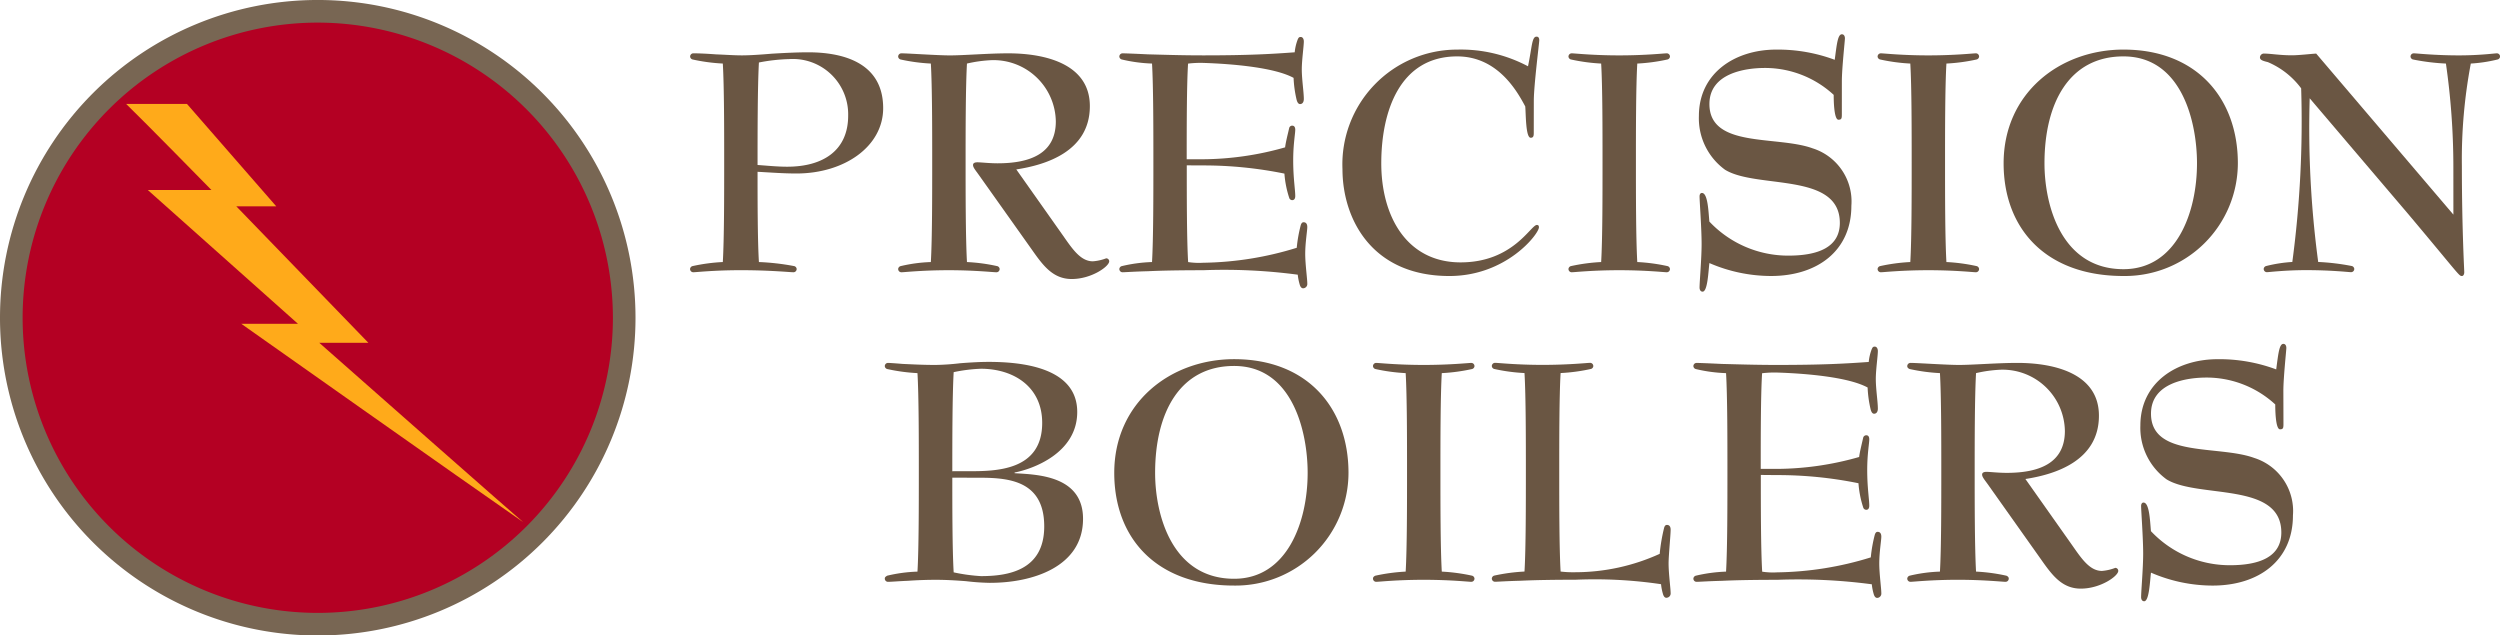
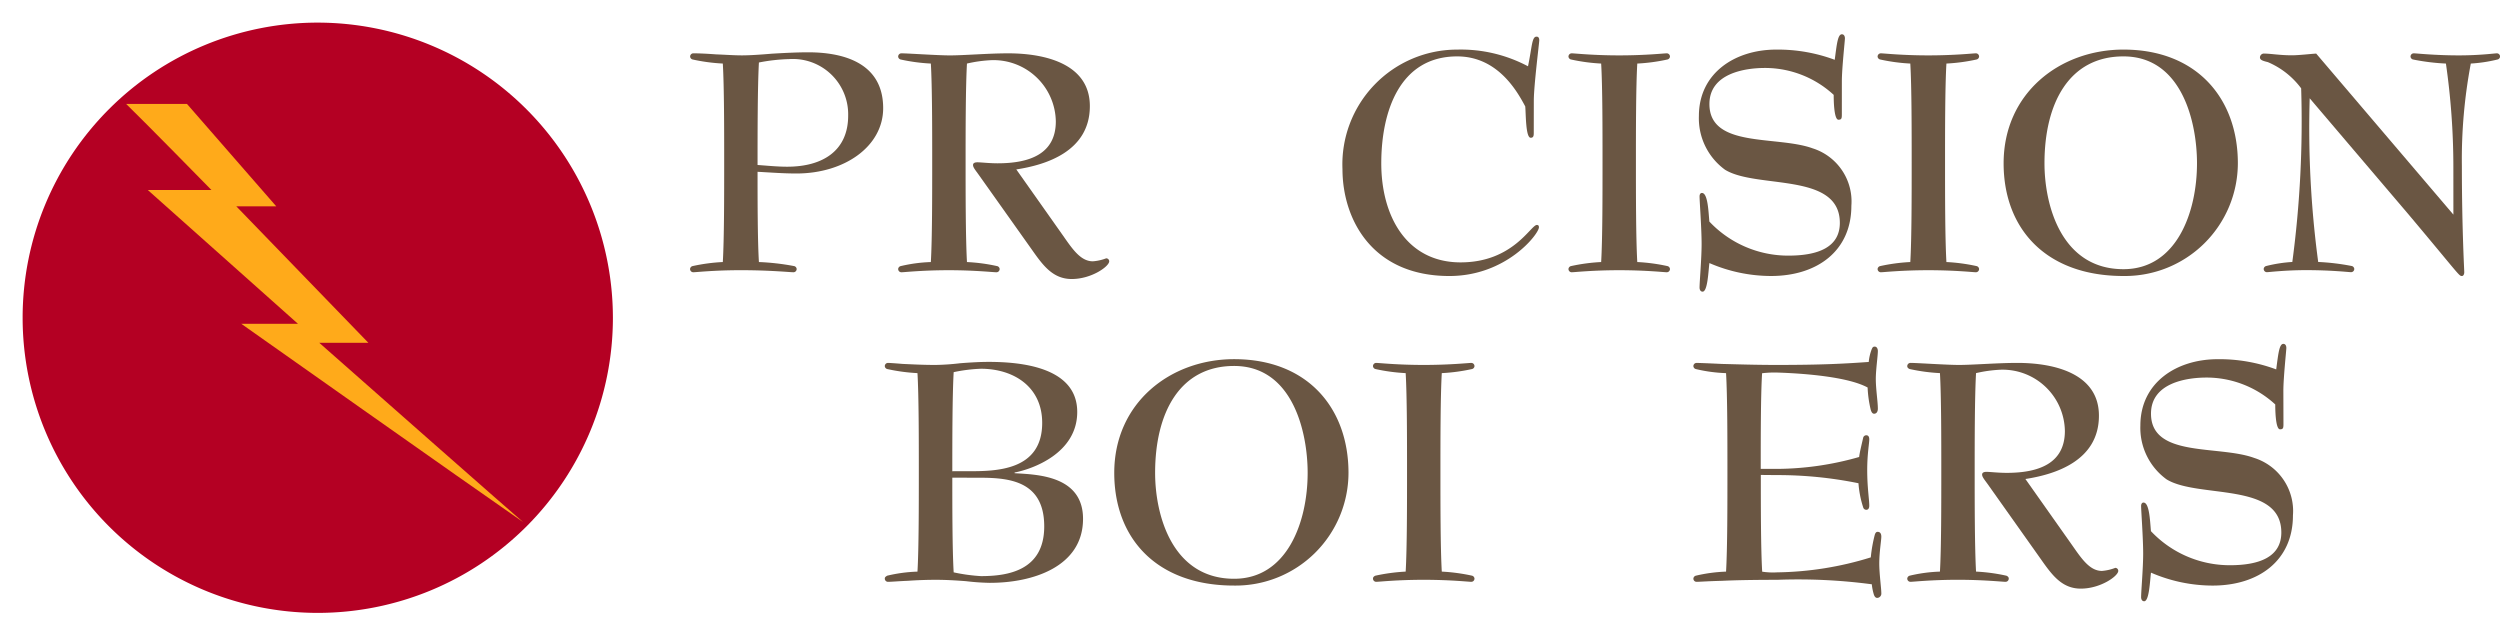
<svg xmlns="http://www.w3.org/2000/svg" width="168" height="42.705" viewBox="0 0 168 42.705">
  <defs>
    <clipPath id="clip-path">
      <rect id="Rectangle_3" data-name="Rectangle 3" width="168" height="42.705" fill="none" />
    </clipPath>
  </defs>
  <g id="Group_1" data-name="Group 1" transform="translate(0 0)">
    <g id="Group_3" data-name="Group 3" transform="translate(0 0)" clip-path="url(#clip-path)">
      <path id="Path_20" data-name="Path 20" d="M49.423,17.49a16.114,16.114,0,0,1,2.38.274.221.221,0,0,1,.159.184.216.216,0,0,1-.229.228c-.206,0-1.579-.138-3.524-.138-1.785,0-3,.138-3.18.138a.216.216,0,0,1-.229-.228.221.221,0,0,1,.159-.184A12.214,12.214,0,0,1,47,17.49c.092-1.533.092-4.576.092-6.682s0-5.125-.092-6.657a12.214,12.214,0,0,1-2.037-.274.221.221,0,0,1-.159-.183.217.217,0,0,1,.229-.23c.344,0,.892.024,1.487.069.6.023,1.258.069,1.762.069.526,0,1.235-.047,2.035-.115.8-.046,1.648-.091,2.426-.091,2.242,0,5.033.641,5.033,3.752,0,2.562-2.585,4.392-5.833,4.392-.869,0-1.739-.068-2.608-.114,0,1.715,0,4.6.091,6.063m0-13.408c-.091,1.648-.091,4.9-.091,6.887.664.047,1.326.116,1.989.116,2.426,0,4.1-1.1,4.1-3.432a3.719,3.719,0,0,0-3.958-3.8,12.113,12.113,0,0,0-2.036.228" transform="translate(1.573 0.119)" fill="#6a5643" />
      <path id="Path_21" data-name="Path 21" d="M63.729,11.631c-.229-.322-.388-.5-.388-.665,0-.114.091-.182.3-.182.231,0,.778.068,1.351.068,2.173,0,3.912-.641,3.912-2.814a4.186,4.186,0,0,0-4.3-4.118,9.075,9.075,0,0,0-1.671.229c-.092,1.6-.092,4.713-.092,6.657,0,1.9,0,5.058.092,6.682a11.992,11.992,0,0,1,2.036.274.22.22,0,0,1,.16.184.216.216,0,0,1-.229.228c-.184,0-1.488-.138-3.18-.138-1.786,0-3,.138-3.181.138a.217.217,0,0,1-.229-.228.222.222,0,0,1,.16-.184,10.2,10.2,0,0,1,2.036-.274c.091-1.533.091-4.576.091-6.682s0-5.125-.091-6.657a12.189,12.189,0,0,1-2.036-.274.222.222,0,0,1-.16-.183.217.217,0,0,1,.229-.23c.435,0,2.4.139,3.249.139.938,0,2.586-.139,3.912-.139,2.586,0,5.491.756,5.491,3.546,0,3.067-3,3.958-4.942,4.256L69.381,15.7c.64.915,1.189,1.738,2.013,1.738a3.143,3.143,0,0,0,.892-.2.2.2,0,0,1,.206.2c0,.344-1.191,1.19-2.517,1.19-1.259,0-1.921-.892-2.677-1.969Z" transform="translate(2.047 0.122)" fill="#6a5643" />
-       <path id="Path_22" data-name="Path 22" d="M77.2,11.027c0,2.036,0,4.987.092,6.5a4.755,4.755,0,0,0,1.007.046,22.11,22.11,0,0,0,6.291-1.006,9.493,9.493,0,0,1,.273-1.533c.025-.068.07-.183.184-.183.183,0,.252.137.252.321,0,.25-.139,1.053-.139,1.806,0,.686.139,1.671.139,1.992a.29.29,0,0,1-.274.32c-.115,0-.183-.091-.229-.229a3.722,3.722,0,0,1-.138-.686,37.54,37.54,0,0,0-6.36-.3c-1.51,0-2.769.022-3.708.067-.938.024-1.532.069-1.691.069a.216.216,0,0,1-.23-.228.222.222,0,0,1,.16-.184,10.284,10.284,0,0,1,2.036-.274c.091-1.533.091-4.576.091-6.682s0-5.125-.091-6.656a10.216,10.216,0,0,1-2.036-.275.222.222,0,0,1-.16-.183A.217.217,0,0,1,72.9,3.5c.159,0,.754.023,1.691.068.939.023,2.2.069,3.708.069,3.088,0,4.622-.093,6.154-.206a3.289,3.289,0,0,1,.206-.871c.047-.092.068-.159.2-.159s.207.138.207.3c0,.32-.137,1.258-.137,1.876,0,.662.137,1.532.137,1.989,0,.207-.091.344-.252.344-.114,0-.183-.114-.229-.274a7.731,7.731,0,0,1-.207-1.487c-1.258-.686-4-.938-6.084-1.006a6.969,6.969,0,0,0-1.007.047c-.092,1.44-.092,4.3-.092,6.428h1.1a20.449,20.449,0,0,0,5.513-.8c.046-.365.16-.8.275-1.3a.212.212,0,0,1,.2-.159c.16,0,.207.137.207.274,0,.274-.138.984-.138,2.059,0,1.189.138,1.968.138,2.4,0,.137-.047.274-.207.274a.213.213,0,0,1-.2-.159,6.8,6.8,0,0,1-.321-1.625,27.2,27.2,0,0,0-5.467-.549Z" transform="translate(2.551 0.084)" fill="#6a5643" />
      <path id="Path_23" data-name="Path 23" d="M100.009,8.809c0,.2,0,.365-.206.365-.342,0-.32-1.6-.366-2.105-.526-.983-1.829-3.363-4.575-3.363-3.867,0-5.1,3.707-5.1,7.185,0,3.569,1.716,6.657,5.331,6.657,3.522,0,4.713-2.515,5.124-2.515.092,0,.139.046.139.159,0,.435-2.174,3.272-6.017,3.272-5.24,0-7.185-3.867-7.185-7.184a7.714,7.714,0,0,1,7.711-8.031,9.622,9.622,0,0,1,4.757,1.122c.277-1.327.253-1.992.574-1.992.159,0,.182.139.182.252,0,.161-.366,3.043-.366,4.05Z" transform="translate(3.06 0.084)" fill="#6a5643" />
      <path id="Path_24" data-name="Path 24" d="M108.486,17.761a.22.22,0,0,1,.16.184.215.215,0,0,1-.229.228c-.16,0-1.4-.137-3.181-.137s-3,.137-3.179.137a.216.216,0,0,1-.23-.228.222.222,0,0,1,.16-.184,12.313,12.313,0,0,1,2.036-.274c.092-1.533.092-4.576.092-6.682s0-5.125-.092-6.656a12.324,12.324,0,0,1-2.036-.275.222.222,0,0,1-.16-.183.217.217,0,0,1,.23-.229c.182,0,1.4.138,3.179.138s3.02-.138,3.181-.138a.216.216,0,0,1,.229.229.22.22,0,0,1-.16.183,12.309,12.309,0,0,1-2.036.275c-.091,1.6-.091,4.551-.091,6.656s0,5.08.091,6.682a12.3,12.3,0,0,1,2.036.274" transform="translate(3.575 0.122)" fill="#6a5643" />
      <path id="Path_25" data-name="Path 25" d="M119.9,7.555c0,.3,0,.412-.228.412-.32,0-.32-1.465-.32-1.67a6.812,6.812,0,0,0-4.623-1.808c-1.3,0-3.728.344-3.728,2.425,0,2.975,4.53,2.105,6.932,2.975a3.744,3.744,0,0,1,2.607,3.866c0,3.02-2.288,4.714-5.4,4.714A10.451,10.451,0,0,1,111,17.6c-.069.526-.115,1.921-.456,1.921-.16,0-.206-.159-.206-.274,0-.388.138-1.945.138-2.928,0-1.053-.138-2.883-.138-3.2,0-.114.046-.23.159-.23.388,0,.434,1.167.5,1.922A7.276,7.276,0,0,0,116.31,17.1c1.969,0,3.455-.549,3.455-2.2,0-3.431-5.582-2.265-7.711-3.569a4.274,4.274,0,0,1-1.76-3.615c0-2.9,2.447-4.461,5.191-4.461a10.938,10.938,0,0,1,3.937.686c.137-1.03.2-1.715.479-1.715.161,0,.206.159.206.274,0,.16-.206,2.013-.206,2.882Z" transform="translate(3.872 0.078)" fill="#6a5643" />
      <path id="Path_26" data-name="Path 26" d="M128.556,17.761a.221.221,0,0,1,.159.184.215.215,0,0,1-.228.228c-.16,0-1.4-.137-3.181-.137s-3,.137-3.18.137a.217.217,0,0,1-.23-.228.223.223,0,0,1,.163-.184,12.291,12.291,0,0,1,2.034-.274c.093-1.533.093-4.576.093-6.682s0-5.125-.093-6.656a12.3,12.3,0,0,1-2.034-.275.223.223,0,0,1-.163-.183.217.217,0,0,1,.23-.229c.182,0,1.4.138,3.18.138s3.02-.138,3.181-.138a.215.215,0,0,1,.228.229.221.221,0,0,1-.159.183,12.309,12.309,0,0,1-2.036.275c-.092,1.6-.092,4.551-.092,6.656s0,5.08.092,6.682a12.3,12.3,0,0,1,2.036.274" transform="translate(4.279 0.122)" fill="#6a5643" />
      <path id="Path_27" data-name="Path 27" d="M145.817,10.861a7.591,7.591,0,0,1-7.687,7.573c-5.239,0-8.054-3.2-8.054-7.573,0-4.714,3.775-7.642,8.054-7.642,4.941,0,7.687,3.3,7.687,7.642m-2.746,0c0-2.746-1.006-7.184-4.941-7.184-3.661,0-5.308,3.156-5.308,7.184,0,2.837,1.144,7.115,5.308,7.115,3.568,0,4.941-3.821,4.941-7.115" transform="translate(4.567 0.113)" fill="#6a5643" />
      <path id="Path_28" data-name="Path 28" d="M159.715,11.035a48.846,48.846,0,0,0-.5-6.886,14.374,14.374,0,0,1-2.22-.275.22.22,0,0,1-.158-.183.216.216,0,0,1,.229-.229c.159,0,1.4.138,3.019.138,1.418,0,2.424-.138,2.539-.138a.215.215,0,0,1,.228.229.219.219,0,0,1-.159.183,10,10,0,0,1-1.806.275,34.7,34.7,0,0,0-.6,6.886c0,4.187.16,6.956.16,7.138,0,.115-.046.253-.16.253-.2,0-.182-.092-3.568-4.12L150.06,6.482a67.514,67.514,0,0,0,.572,11,15.227,15.227,0,0,1,2.265.274.223.223,0,0,1,.159.184.216.216,0,0,1-.229.228c-.138,0-1.3-.137-3.019-.137-1.373,0-2.494.137-2.608.137a.216.216,0,0,1-.23-.228.223.223,0,0,1,.161-.184,9.545,9.545,0,0,1,1.762-.274,71.37,71.37,0,0,0,.594-11.668,5.423,5.423,0,0,0-2.242-1.763c-.388-.091-.527-.159-.527-.32a.267.267,0,0,1,.3-.252c.389,0,1.054.115,1.83.115.5,0,1.236-.092,1.649-.115l9.22,10.821Z" transform="translate(5.151 0.122)" fill="#6a5643" />
      <path id="Path_29" data-name="Path 29" d="M64.535,38.343a15.709,15.709,0,0,1-1.648-.114c-.618-.046-1.281-.091-2.036-.091-.549,0-1.235.022-1.853.067-.618.024-1.121.069-1.327.069a.216.216,0,0,1-.229-.229c0-.092.091-.139.159-.184a10.134,10.134,0,0,1,2.036-.273c.091-1.533.091-4.576.091-6.682s0-5.125-.091-6.657a12.338,12.338,0,0,1-2.036-.275.221.221,0,0,1-.159-.183.215.215,0,0,1,.229-.228c.091,0,.435.023.984.068.548.023,1.3.068,2.2.068a15.889,15.889,0,0,0,1.648-.114c.616-.047,1.28-.091,1.921-.091,2.15,0,5.949.343,5.949,3.363,0,2.791-3.02,3.842-4.21,4.072v.046c1.465.091,4.6.137,4.6,3.066,0,3.248-3.431,4.3-6.222,4.3m-1.51-7.5c1.83,0,4.987,0,4.987-3.248,0-2.449-1.945-3.638-4.119-3.638a10.544,10.544,0,0,0-1.829.229c-.092,1.6-.092,4.738-.092,6.658Zm-1.053.435c0,1.807,0,4.851.092,6.361a11.923,11.923,0,0,0,1.829.253c1.808,0,4.256-.367,4.256-3.341,0-3.272-2.7-3.272-4.645-3.272Z" transform="translate(2.017 0.825)" fill="#6a5643" />
      <path id="Path_30" data-name="Path 30" d="M88.079,30.958a7.59,7.59,0,0,1-7.686,7.573c-5.241,0-8.055-3.2-8.055-7.573,0-4.713,3.776-7.641,8.055-7.641,4.941,0,7.686,3.295,7.686,7.641m-2.745,0c0-2.745-1.007-7.184-4.941-7.184-3.662,0-5.309,3.157-5.309,7.184,0,2.837,1.144,7.116,5.309,7.116,3.568,0,4.941-3.822,4.941-7.116" transform="translate(2.54 0.819)" fill="#6a5643" />
      <path id="Path_31" data-name="Path 31" d="M95.795,37.859a.224.224,0,0,1,.161.184.215.215,0,0,1-.229.228c-.161,0-1.4-.136-3.181-.136s-3,.136-3.18.136a.216.216,0,0,1-.23-.228c0-.092.093-.16.161-.184a12.413,12.413,0,0,1,2.035-.274c.092-1.532.092-4.576.092-6.681s0-5.125-.092-6.657a12.313,12.313,0,0,1-2.035-.275.223.223,0,0,1-.161-.183.216.216,0,0,1,.23-.228c.183,0,1.4.136,3.18.136s3.019-.136,3.181-.136a.215.215,0,0,1,.229.228.221.221,0,0,1-.161.183,12.309,12.309,0,0,1-2.036.275c-.091,1.6-.091,4.551-.091,6.657s0,5.079.091,6.681a12.41,12.41,0,0,1,2.036.274" transform="translate(3.129 0.827)" fill="#6a5643" />
-       <path id="Path_32" data-name="Path 32" d="M108.589,39.346c-.115,0-.184-.091-.23-.229a3.589,3.589,0,0,1-.137-.686,30.434,30.434,0,0,0-5.742-.3c-1.51,0-2.768.023-3.708.068-.939.023-1.533.068-1.692.068a.216.216,0,0,1-.229-.229.225.225,0,0,1,.159-.184,12.288,12.288,0,0,1,2.036-.273c.093-1.533.093-4.576.093-6.681s0-5.125-.093-6.658a12.093,12.093,0,0,1-2.036-.275.219.219,0,0,1-.159-.182.216.216,0,0,1,.229-.229c.206,0,1.419.137,3.18.137,1.785,0,3.02-.137,3.18-.137a.217.217,0,0,1,.23.229.22.22,0,0,1-.16.182,12.131,12.131,0,0,1-2.037.275c-.092,1.533-.092,4.552-.092,6.658s0,5.125.092,6.681a7.141,7.141,0,0,0,1.008.046,13.707,13.707,0,0,0,5.651-1.236,11.88,11.88,0,0,1,.3-1.762c.022-.068.068-.182.182-.182.183,0,.253.137.253.32,0,.367-.138,1.74-.138,2.266,0,.685.138,1.692.138,1.989a.289.289,0,0,1-.274.32" transform="translate(3.4 0.827)" fill="#6a5643" />
      <path id="Path_33" data-name="Path 33" d="M114.467,31.126c0,2.035,0,4.987.092,6.5a4.751,4.751,0,0,0,1.007.046,22.08,22.08,0,0,0,6.291-1.006,9.574,9.574,0,0,1,.273-1.534c.024-.067.069-.183.183-.183.184,0,.252.138.252.322,0,.25-.138,1.052-.138,1.807,0,.685.138,1.669.138,1.991a.29.29,0,0,1-.274.32c-.115,0-.182-.091-.229-.229a3.6,3.6,0,0,1-.137-.686,37.7,37.7,0,0,0-6.36-.3c-1.51,0-2.77.022-3.708.067-.938.024-1.532.068-1.692.068a.215.215,0,0,1-.229-.228.223.223,0,0,1,.159-.184,10.382,10.382,0,0,1,2.036-.274c.092-1.532.092-4.576.092-6.681s0-5.125-.092-6.657a10.235,10.235,0,0,1-2.036-.275.221.221,0,0,1-.159-.183.215.215,0,0,1,.229-.228c.16,0,.755.023,1.692.068.938.022,2.2.067,3.708.067,3.088,0,4.621-.091,6.154-.2a3.21,3.21,0,0,1,.206-.871c.046-.092.067-.16.2-.16s.207.138.207.3c0,.32-.138,1.258-.138,1.876,0,.664.138,1.533.138,1.989,0,.207-.092.345-.253.345-.114,0-.182-.114-.228-.275a7.731,7.731,0,0,1-.207-1.487c-1.258-.686-4-.938-6.084-1.006a6.955,6.955,0,0,0-1.007.047c-.092,1.44-.092,4.3-.092,6.428h1.1a20.408,20.408,0,0,0,5.513-.8c.047-.365.16-.8.273-1.3a.215.215,0,0,1,.208-.16c.159,0,.2.137.2.274,0,.275-.138.984-.138,2.06,0,1.188.138,1.968.138,2.4,0,.137-.046.274-.2.274a.216.216,0,0,1-.208-.159,6.841,6.841,0,0,1-.318-1.625,27.141,27.141,0,0,0-5.468-.548Z" transform="translate(3.86 0.79)" fill="#6a5643" />
      <path id="Path_34" data-name="Path 34" d="M129.241,31.728c-.23-.321-.39-.5-.39-.665,0-.114.093-.182.3-.182.228,0,.777.068,1.35.068,2.173,0,3.912-.641,3.912-2.814a4.187,4.187,0,0,0-4.3-4.118,9.089,9.089,0,0,0-1.67.229c-.092,1.6-.092,4.714-.092,6.658,0,1.9,0,5.056.092,6.681a12.059,12.059,0,0,1,2.035.274c.069.024.163.092.163.184a.217.217,0,0,1-.23.228c-.185,0-1.488-.137-3.182-.137-1.783,0-3,.137-3.18.137a.216.216,0,0,1-.228-.228.226.226,0,0,1,.159-.184,10.227,10.227,0,0,1,2.037-.274c.091-1.532.091-4.576.091-6.681s0-5.125-.091-6.658a12.228,12.228,0,0,1-2.037-.274c-.066-.024-.159-.091-.159-.183a.217.217,0,0,1,.228-.229c.437,0,2.4.137,3.249.137.938,0,2.585-.137,3.912-.137,2.586,0,5.491.755,5.491,3.546,0,3.066-3,3.957-4.941,4.255l3.134,4.439c.64.915,1.188,1.739,2.012,1.739a3.173,3.173,0,0,0,.894-.206.2.2,0,0,1,.2.206c0,.344-1.191,1.19-2.516,1.19-1.259,0-1.922-.893-2.677-1.969Z" transform="translate(4.347 0.827)" fill="#6a5643" />
      <path id="Path_35" data-name="Path 35" d="M148.569,27.654c0,.3,0,.412-.231.412-.32,0-.32-1.465-.32-1.671a6.809,6.809,0,0,0-4.621-1.807c-1.305,0-3.729.343-3.729,2.425,0,2.975,4.53,2.1,6.932,2.975a3.743,3.743,0,0,1,2.607,3.865c0,3.02-2.287,4.714-5.4,4.714a10.453,10.453,0,0,1-4.14-.869c-.068.527-.114,1.922-.457,1.922-.16,0-.206-.16-.206-.275,0-.388.138-1.944.138-2.927,0-1.054-.138-2.883-.138-3.2,0-.114.046-.23.16-.23.389,0,.435,1.167.5,1.922a7.277,7.277,0,0,0,5.308,2.289c1.967,0,3.454-.549,3.454-2.2,0-3.432-5.582-2.266-7.71-3.569a4.278,4.278,0,0,1-1.762-3.616c0-2.9,2.448-4.46,5.193-4.46a10.918,10.918,0,0,1,3.935.686c.138-1.03.2-1.716.481-1.716.158,0,.2.16.2.274,0,.16-.2,2.014-.2,2.882Z" transform="translate(4.879 0.784)" fill="#6a5643" />
-       <path id="Path_36" data-name="Path 36" d="M21.354,42.705A21.353,21.353,0,1,0,0,21.352,21.352,21.352,0,0,0,21.354,42.705" transform="translate(0 0)" fill="#786653" />
      <path id="Path_37" data-name="Path 37" d="M41.135,21.3A19.833,19.833,0,1,1,21.3,1.468,19.855,19.855,0,0,1,41.135,21.3" transform="translate(0.052 0.052)" fill="#b40023" />
      <path id="Path_38" data-name="Path 38" d="M15.932,21.524l3.805,0L9.645,12.533h4.278S9.4,7.918,8.19,6.749h4.088l6,6.881H15.593L24.467,22.8h-3.3c12.9,11.379,13.7,12.05,13.7,12.05-3.558-2.465-18.933-13.322-18.933-13.322" transform="translate(0.288 0.237)" fill="#ffaa1a" />
    </g>
  </g>
</svg>